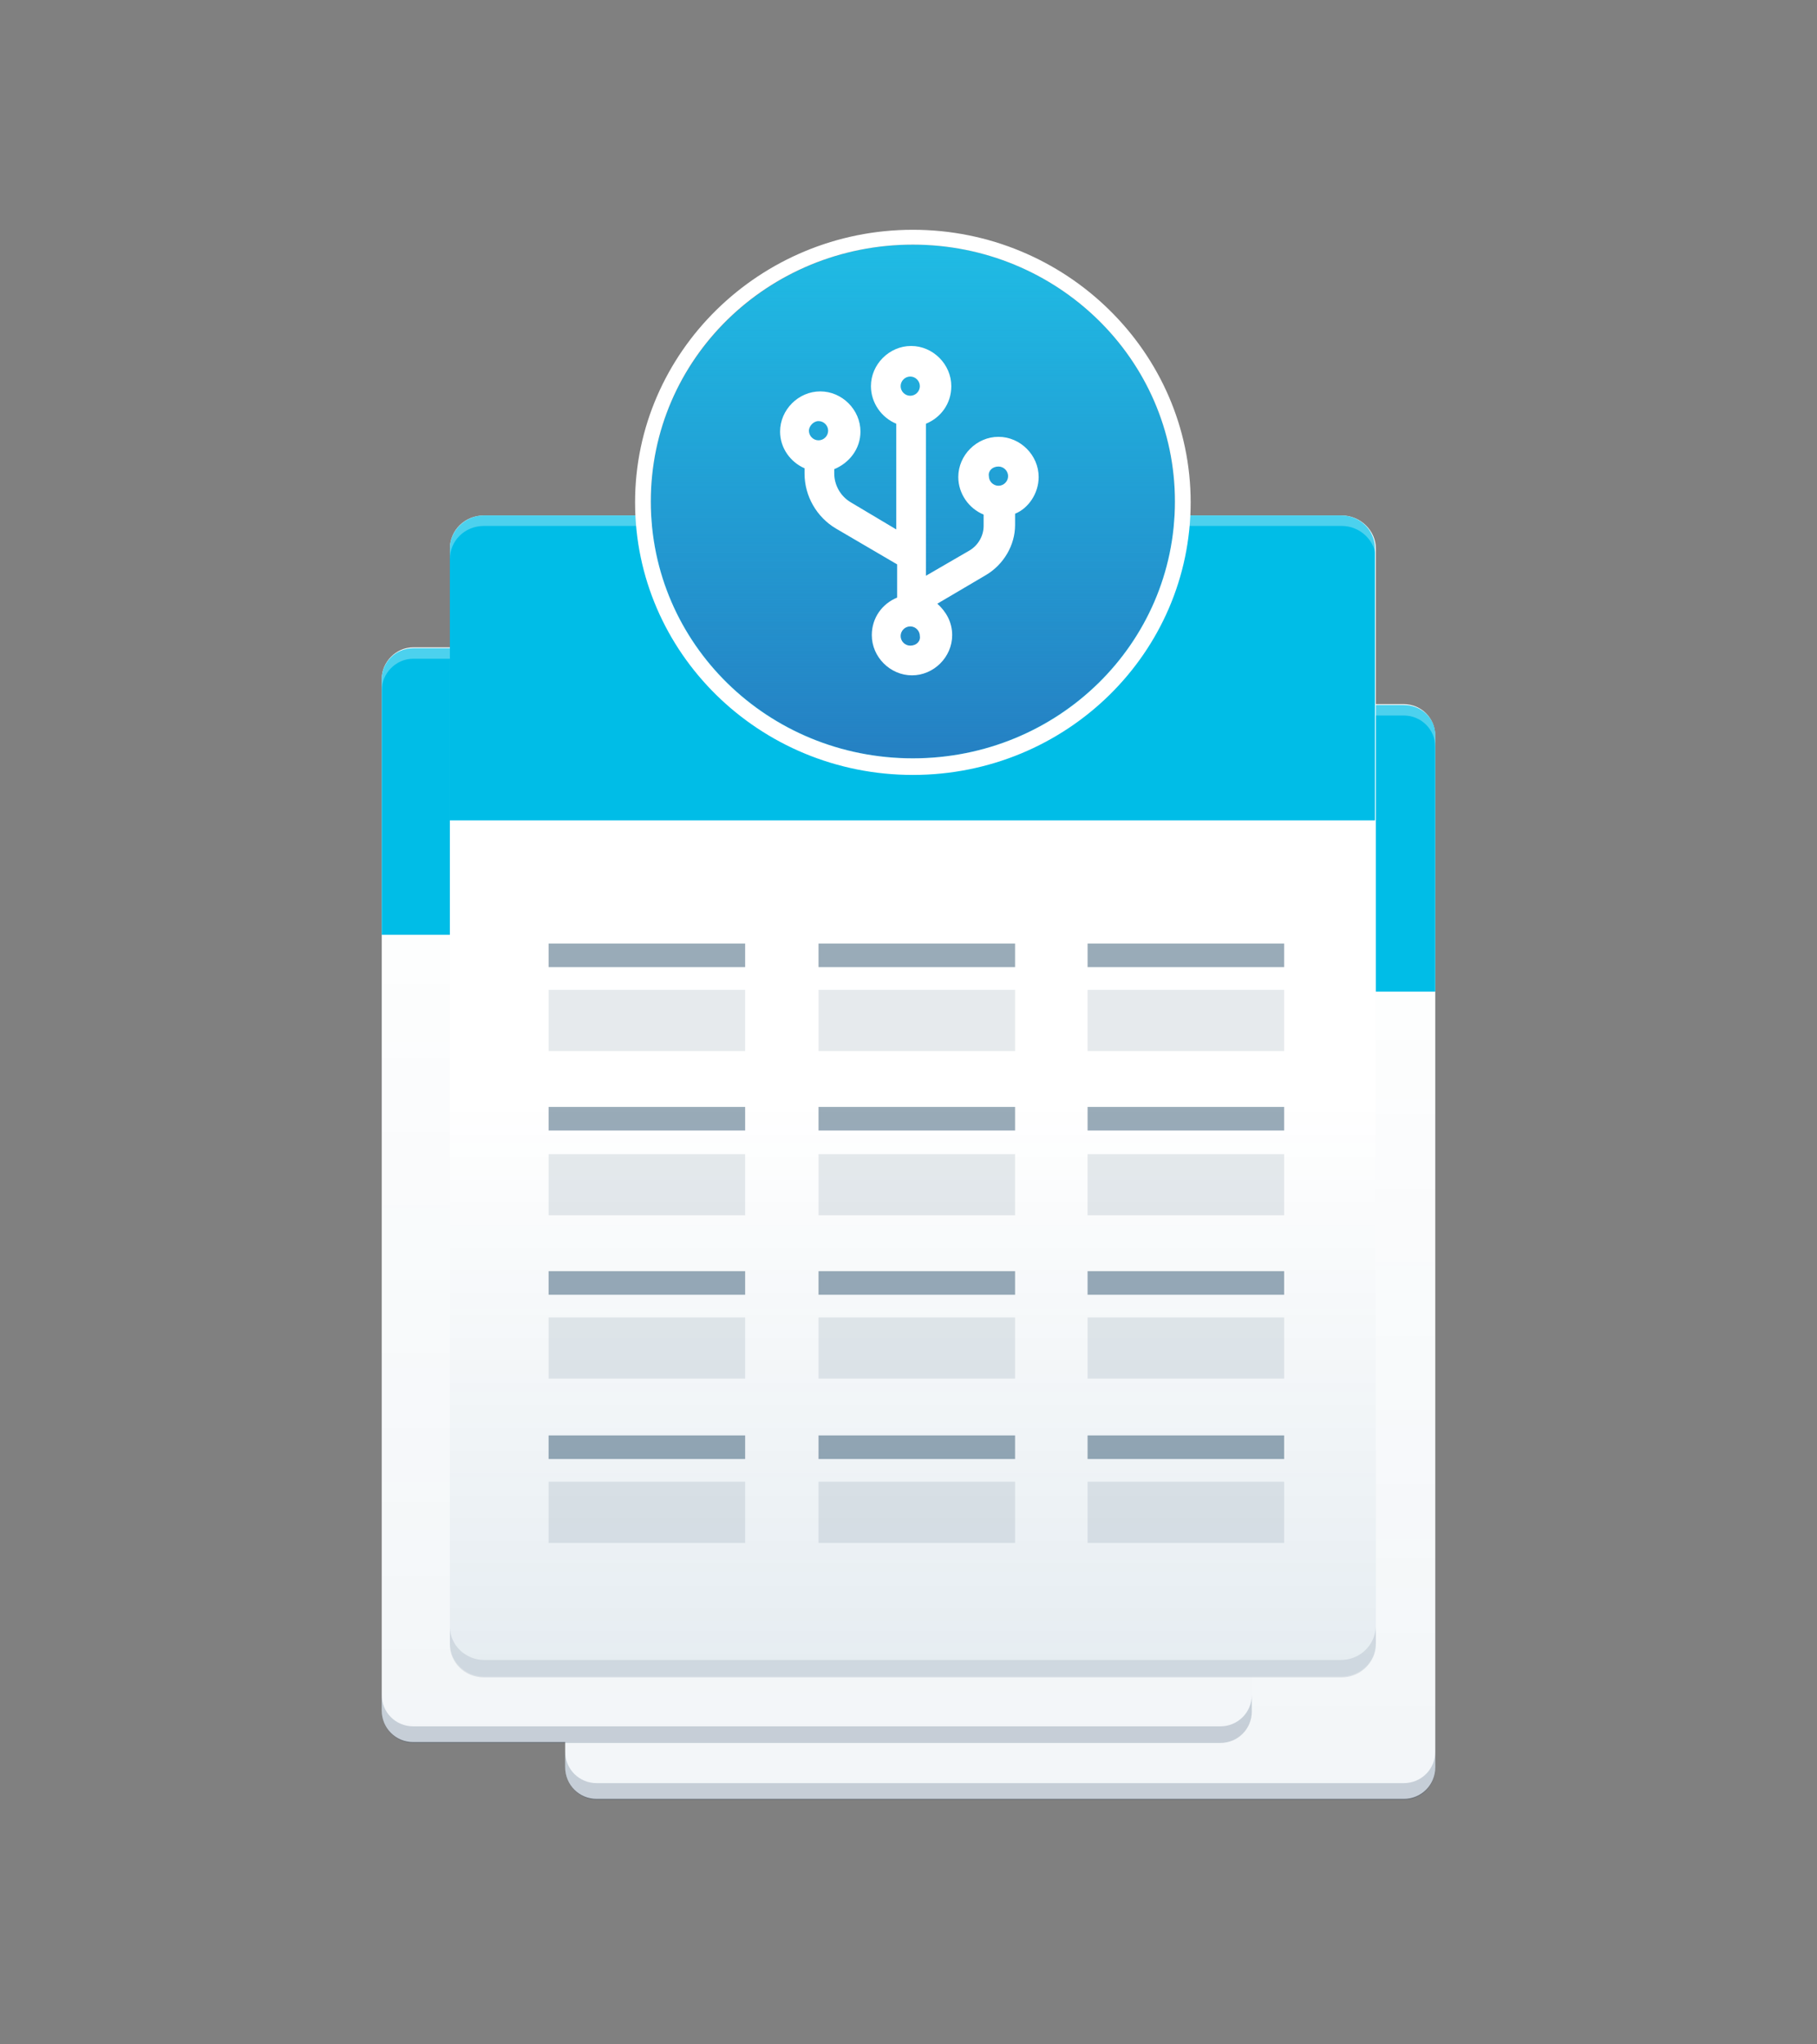
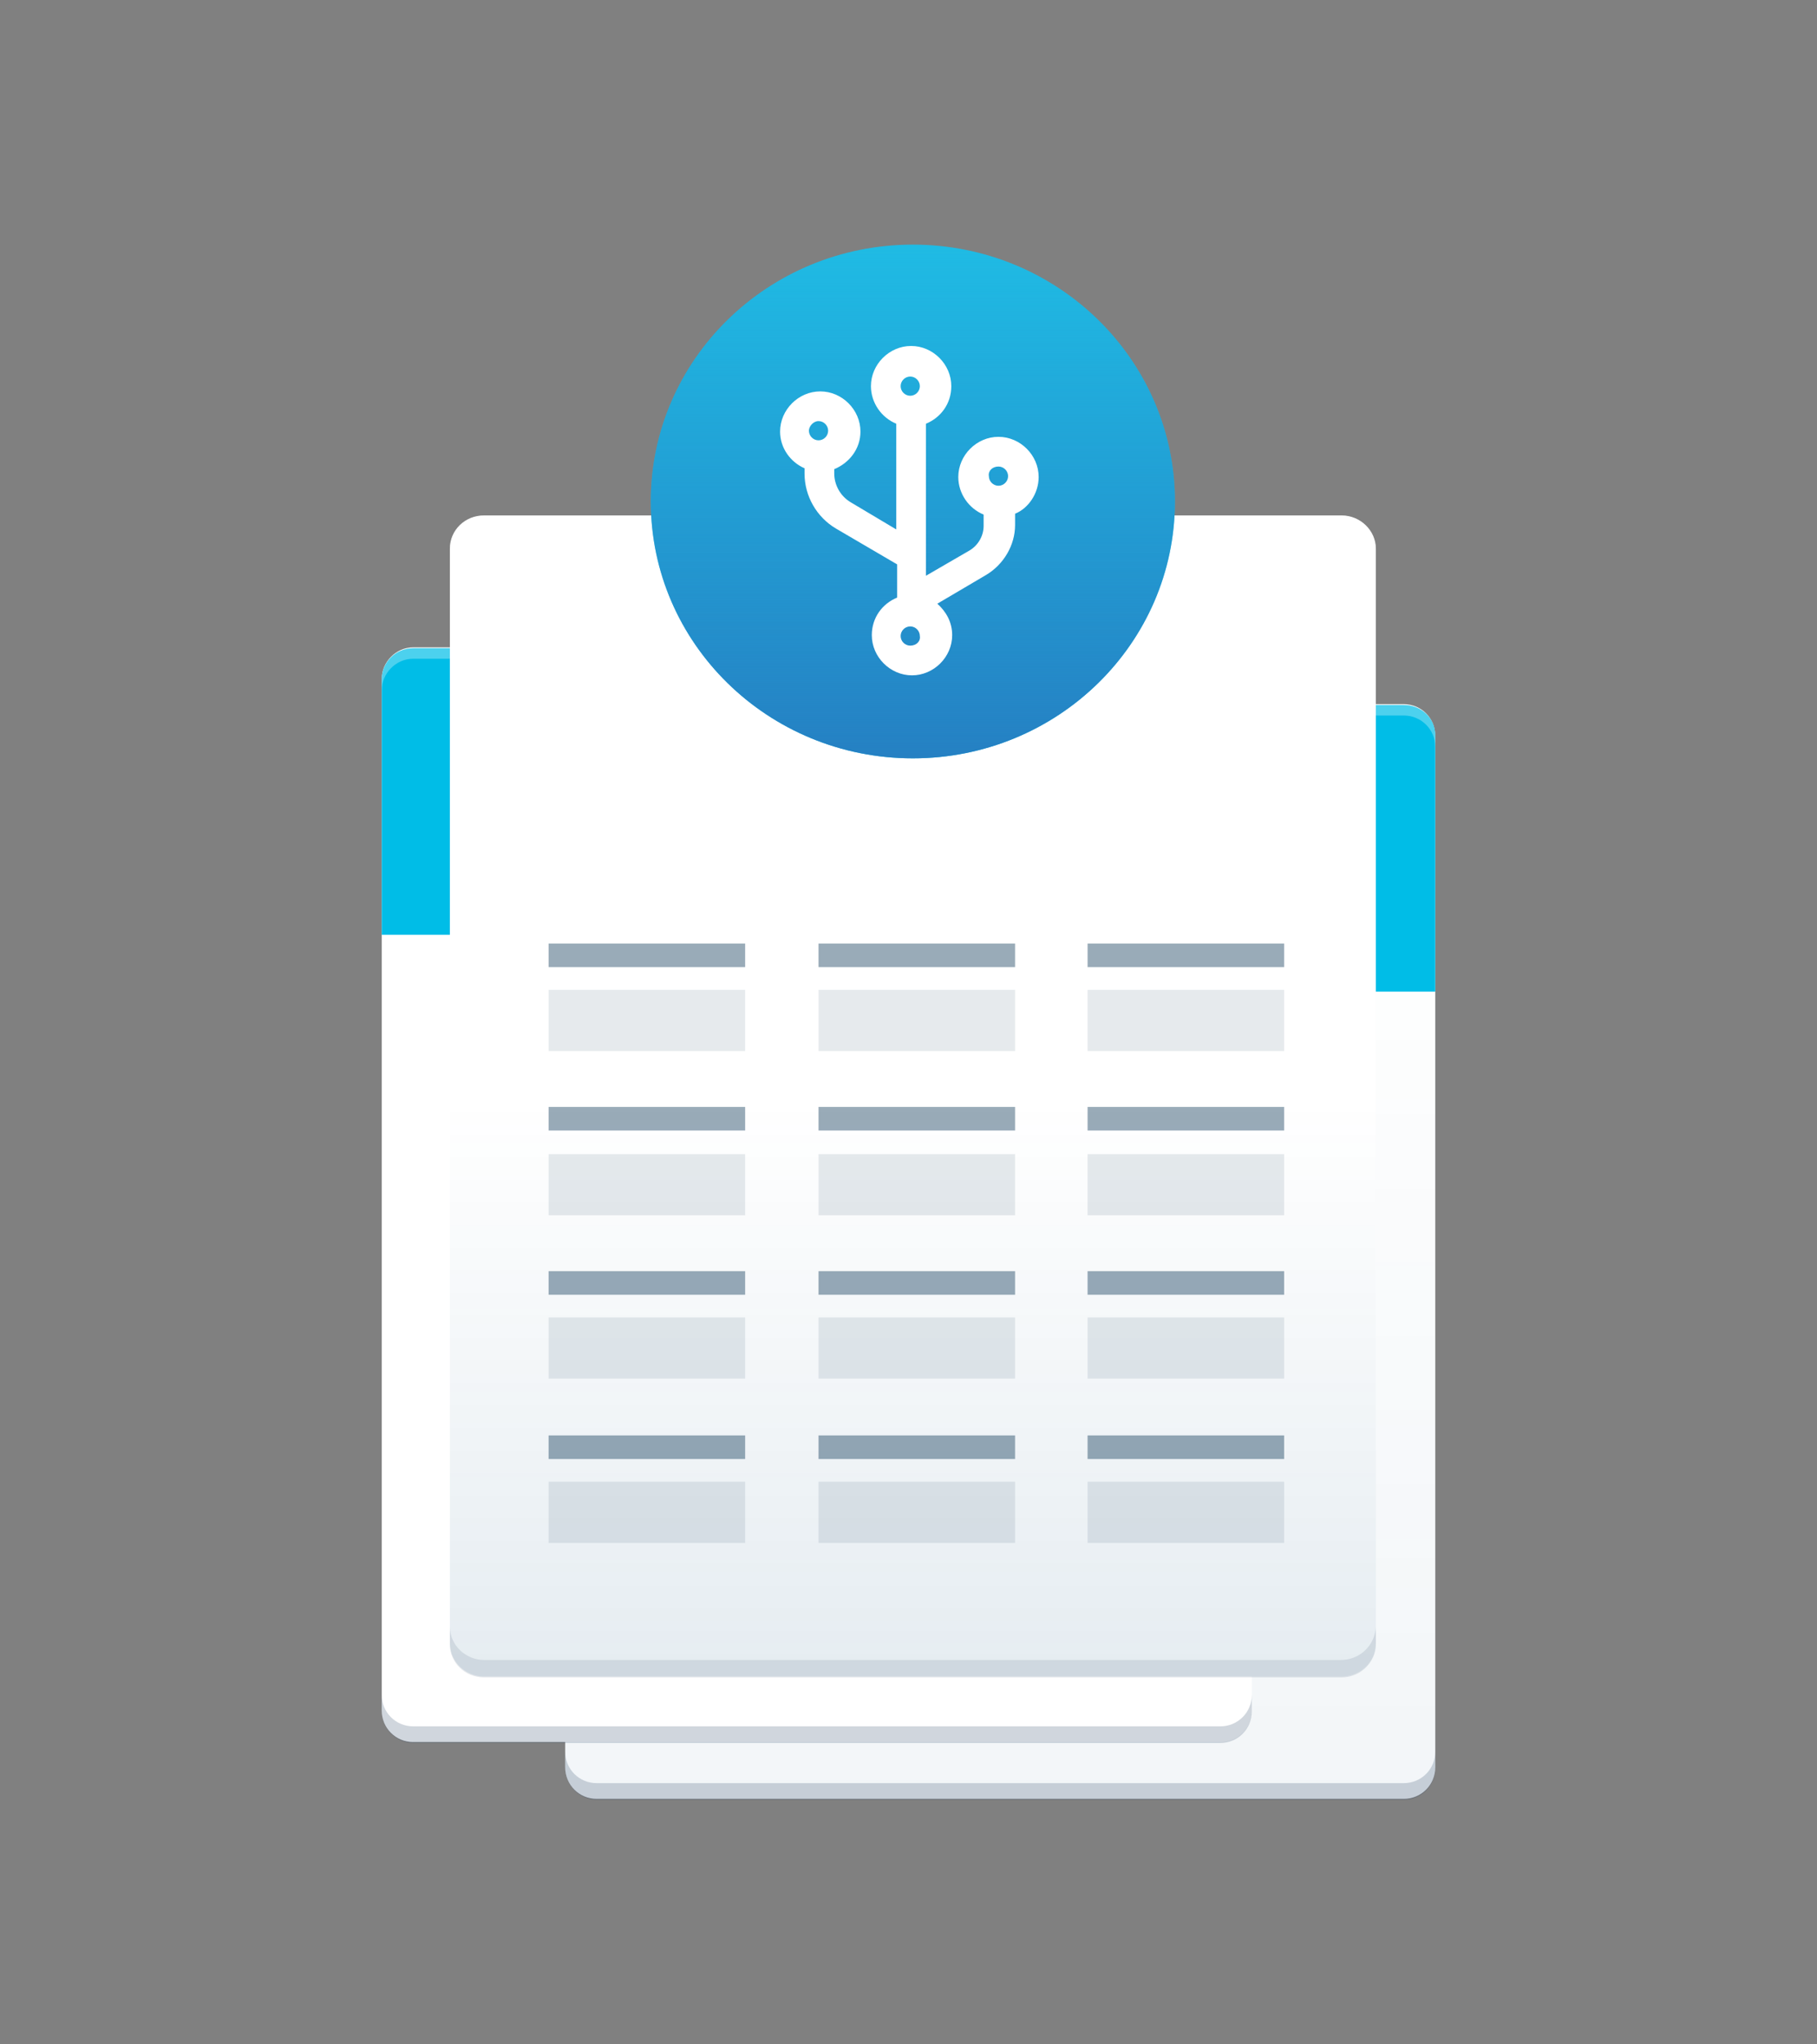
<svg xmlns="http://www.w3.org/2000/svg" version="1.1" id="Ebene_1" x="0px" y="0px" viewBox="0 0 208 234" style="enable-background:new 0 0 208 234;" xml:space="preserve">
  <rect x="0" y="0" width="208" height="234" fill="#808080" stroke="none" />
  <style type="text/css">
	.st0{fill:none;}
	.st1{fill:#FFFFFF;}
	.st2{opacity:5.000000e-02;fill:url(#SVGID_1_);enable-background:new    ;}
	.st3{opacity:0.2;fill:#173456;enable-background:new    ;}
	.st4{fill:#00BDE7;}
	.st5{opacity:0.3;fill:#FFFFFF;enable-background:new    ;}
	.st6{opacity:5.000000e-02;fill:url(#SVGID_2_);enable-background:new    ;}
	.st7{opacity:0.1;fill:url(#SVGID_3_);enable-background:new    ;}
	.st8{opacity:0.11;fill:#173456;enable-background:new    ;}
	.st9{fill:#1FBBE4;}
	.st10{fill:url(#SVGID_4_);}
	.st11{opacity:0.4;fill:#002D4F;enable-background:new    ;}
	.st12{opacity:0.1;fill:#002D4F;enable-background:new    ;}
</style>
  <rect y="0" class="st0" width="208" height="234" />
  <path class="st1" d="M160.7,205.9H68.3c-2,0-3.6-1.6-3.6-3.6V84.2c0-1.9,1.6-3.6,3.6-3.6h92.4c2,0,3.6,1.6,3.6,3.6v118.1  C164.3,204.3,162.7,205.9,160.7,205.9z" />
  <linearGradient id="SVGID_1_" gradientUnits="userSpaceOnUse" x1="114.5" y1="771.396" x2="114.5" y2="646.096" gradientTransform="matrix(1 0 0 1 0 -565.496)">
    <stop offset="0" style="stop-color:#004574" />
    <stop offset="0.862" style="stop-color:#004574;stop-opacity:0" />
  </linearGradient>
  <path class="st2" d="M160.7,205.9H68.3c-2,0-3.6-1.6-3.6-3.6V84.2c0-1.9,1.6-3.6,3.6-3.6h92.4c2,0,3.6,1.6,3.6,3.6v118.1  C164.3,204.3,162.7,205.9,160.7,205.9z" />
-   <path class="st3" d="M160.7,204.1H68.3c-2,0-3.6-1.6-3.6-3.6v1.9c0,1.9,1.6,3.6,3.6,3.6h92.4c2,0,3.6-1.6,3.6-3.6v-1.9  C164.3,202.5,162.7,204.1,160.7,204.1z" />
+   <path class="st3" d="M160.7,204.1H68.3c-2,0-3.6-1.6-3.6-3.6v1.9c0,1.9,1.6,3.6,3.6,3.6h92.4c2,0,3.6-1.6,3.6-3.6v-1.9  C164.3,202.5,162.7,204.1,160.7,204.1" />
  <path class="st4" d="M160.7,80.7H68.3c-2,0-3.6,1.6-3.6,3.6v29.2h99.6V84.2C164.3,82.2,162.7,80.7,160.7,80.7z" />
  <path class="st5" d="M160.7,80.7H68.3c-2,0-3.6,1.6-3.6,3.6v1.2c0-1.9,1.6-3.6,3.6-3.6h92.4c2,0,3.6,1.6,3.6,3.6v-1.2  C164.3,82.2,162.7,80.7,160.7,80.7z" />
  <path class="st1" d="M139.7,199.4H47.3c-2,0-3.6-1.6-3.6-3.6V77.7c0-1.9,1.6-3.6,3.6-3.6h92.4c2,0,3.6,1.6,3.6,3.6v118.1  C143.3,197.8,141.7,199.4,139.7,199.4z" />
  <linearGradient id="SVGID_2_" gradientUnits="userSpaceOnUse" x1="93.5" y1="764.896" x2="93.5" y2="639.596" gradientTransform="matrix(1 0 0 1 0 -565.496)">
    <stop offset="0" style="stop-color:#004574" />
    <stop offset="0.862" style="stop-color:#004574;stop-opacity:0" />
  </linearGradient>
-   <path class="st6" d="M139.7,199.4H47.3c-2,0-3.6-1.6-3.6-3.6V77.7c0-1.9,1.6-3.6,3.6-3.6h92.4c2,0,3.6,1.6,3.6,3.6v118.1  C143.3,197.8,141.7,199.4,139.7,199.4z" />
  <path class="st3" d="M139.7,197.6H47.3c-2,0-3.6-1.6-3.6-3.6v1.9c0,1.9,1.6,3.6,3.6,3.6h92.4c2,0,3.6-1.6,3.6-3.6V194  C143.3,196,141.7,197.6,139.7,197.6z" />
  <path class="st4" d="M139.7,74.2H47.3c-2,0-3.6,1.6-3.6,3.6V107h99.6V77.7C143.3,75.7,141.7,74.2,139.7,74.2z" />
  <path class="st5" d="M139.7,74.2H47.3c-2,0-3.6,1.6-3.6,3.6V79c0-1.9,1.6-3.6,3.6-3.6h92.4c2,0,3.6,1.6,3.6,3.6v-1.2  C143.3,75.7,141.7,74.2,139.7,74.2z" />
  <path class="st1" d="M153.5,191.9H55.4c-2.1,0-3.9-1.7-3.9-3.8V62.8c0-2.1,1.7-3.8,3.9-3.8h98.2c2.1,0,3.9,1.7,3.9,3.8v125.4  C157.4,190.3,155.7,191.9,153.5,191.9z" />
  <linearGradient id="SVGID_3_" gradientUnits="userSpaceOnUse" x1="104.5" y1="757.396" x2="104.5" y2="624.496" gradientTransform="matrix(1 0 0 1 0 -565.496)">
    <stop offset="0" style="stop-color:#004574" />
    <stop offset="0.496" style="stop-color:#004574;stop-opacity:0" />
  </linearGradient>
  <path class="st7" d="M153.5,191.9H55.4c-2.1,0-3.9-1.7-3.9-3.8V62.8c0-2.1,1.7-3.8,3.9-3.8h98.2c2.1,0,3.9,1.7,3.9,3.8v125.4  C157.4,190.3,155.7,191.9,153.5,191.9z" />
  <path class="st8" d="M153.5,190H55.4c-2.1,0-3.9-1.7-3.9-3.8v2c0,2.1,1.7,3.8,3.9,3.8h98.2c2.1,0,3.9-1.7,3.9-3.8v-2  C157.4,188.3,155.7,190,153.5,190z" />
-   <path class="st4" d="M153.5,59H55.4c-2.1,0-3.9,1.7-3.9,3.8v31.1h105.9V62.8C157.4,60.7,155.7,59,153.5,59z" />
  <path class="st5" d="M153.5,59H55.4c-2.1,0-3.9,1.7-3.9,3.8V64c0-2.1,1.7-3.8,3.9-3.8h98.2c2.1,0,3.9,1.7,3.9,3.8v-1.2  C157.4,60.7,155.7,59,153.5,59z" />
  <ellipse class="st9" cx="104.5" cy="57.4" rx="30" ry="29.4" />
  <linearGradient id="SVGID_4_" gradientUnits="userSpaceOnUse" x1="104.5" y1="202.296" x2="104.5" y2="143.575" gradientTransform="matrix(1 0 0 1 0 -115.496)">
    <stop offset="0" style="stop-color:#2580C3" />
    <stop offset="1" style="stop-color:#2580C3;stop-opacity:0" />
  </linearGradient>
  <ellipse class="st10" cx="104.5" cy="57.4" rx="30" ry="29.4" />
-   <path class="st1" d="M104.5,28c16.5,0,30,13.1,30,29.4s-13.4,29.4-30,29.4s-30-13.1-30-29.4S87.9,28,104.5,28 M104.5,26.3  c-17.5,0-31.8,14-31.8,31.2s14.2,31.2,31.8,31.2s31.8-14,31.8-31.2S122,26.3,104.5,26.3L104.5,26.3z" />
  <path class="st1" d="M91.5,49.8" />
  <rect x="62.8" y="108" class="st11" width="22.5" height="2.7" />
  <rect x="93.7" y="108" class="st11" width="22.5" height="2.7" />
  <rect x="124.5" y="108" class="st11" width="22.5" height="2.7" />
  <rect x="62.8" y="113.3" class="st12" width="22.5" height="7" />
  <rect x="93.7" y="113.3" class="st12" width="22.5" height="7" />
  <rect x="124.5" y="113.3" class="st12" width="22.5" height="7" />
  <rect x="62.8" y="126.7" class="st11" width="22.5" height="2.7" />
  <rect x="93.7" y="126.7" class="st11" width="22.5" height="2.7" />
  <rect x="124.5" y="126.7" class="st11" width="22.5" height="2.7" />
  <rect x="62.8" y="132.1" class="st12" width="22.5" height="7" />
  <rect x="93.7" y="132.1" class="st12" width="22.5" height="7" />
  <rect x="124.5" y="132.1" class="st12" width="22.5" height="7" />
  <rect x="62.8" y="145.5" class="st11" width="22.5" height="2.7" />
  <rect x="93.7" y="145.5" class="st11" width="22.5" height="2.7" />
  <rect x="124.5" y="145.5" class="st11" width="22.5" height="2.7" />
  <rect x="62.8" y="150.8" class="st12" width="22.5" height="7" />
  <rect x="93.7" y="150.8" class="st12" width="22.5" height="7" />
  <rect x="124.5" y="150.8" class="st12" width="22.5" height="7" />
  <rect x="62.8" y="164.3" class="st11" width="22.5" height="2.7" />
  <rect x="93.7" y="164.3" class="st11" width="22.5" height="2.7" />
  <rect x="124.5" y="164.3" class="st11" width="22.5" height="2.7" />
  <rect x="62.8" y="169.6" class="st12" width="22.5" height="7" />
  <rect x="93.7" y="169.6" class="st12" width="22.5" height="7" />
  <rect x="124.5" y="169.6" class="st12" width="22.5" height="7" />
  <g>
    <path class="st1" d="M118.9,54.6c0-2.5-2.1-4.6-4.6-4.6s-4.6,2.1-4.6,4.6c0,1.9,1.2,3.6,2.9,4.3v1.3c0,1.1-0.6,2.2-1.6,2.8l-5,2.9   V48.5c1.7-0.7,2.9-2.3,2.9-4.3c0-2.5-2.1-4.6-4.6-4.6s-4.6,2.1-4.6,4.6c0,1.9,1.2,3.6,2.9,4.3v12.1l-5.2-3.1   c-1.2-0.7-1.9-2-1.9-3.3v-0.5c1.7-0.7,3-2.3,3-4.3c0-2.5-2.1-4.6-4.6-4.6s-4.6,2.1-4.6,4.6c0,1.9,1.2,3.5,2.8,4.2v0.6   c0,2.6,1.4,5,3.6,6.3l7,4.1v3.8c-1.7,0.7-2.9,2.3-2.9,4.3c0,2.5,2.1,4.6,4.6,4.6s4.6-2.1,4.6-4.6c0-1.5-0.7-2.7-1.7-3.6l5.6-3.3   c2-1.2,3.3-3.4,3.3-5.7v-1.3C117.7,58.2,118.9,56.5,118.9,54.6z M93.7,48.2c0.6,0,1.1,0.5,1.1,1.1s-0.5,1.1-1.1,1.1   s-1.1-0.5-1.1-1.1C92.6,48.8,93.1,48.2,93.7,48.2z M104.2,43.1c0.6,0,1.1,0.5,1.1,1.1s-0.5,1.1-1.1,1.1s-1.1-0.5-1.1-1.1   S103.6,43.1,104.2,43.1z M104.2,73.9c-0.6,0-1.1-0.5-1.1-1.1s0.5-1.1,1.1-1.1s1.1,0.5,1.1,1.1C105.4,73.4,104.9,73.9,104.2,73.9z    M114.3,53.4c0.6,0,1.1,0.5,1.1,1.1s-0.5,1.1-1.1,1.1s-1.1-0.5-1.1-1.1C113.1,53.9,113.6,53.4,114.3,53.4z" />
  </g>
</svg>